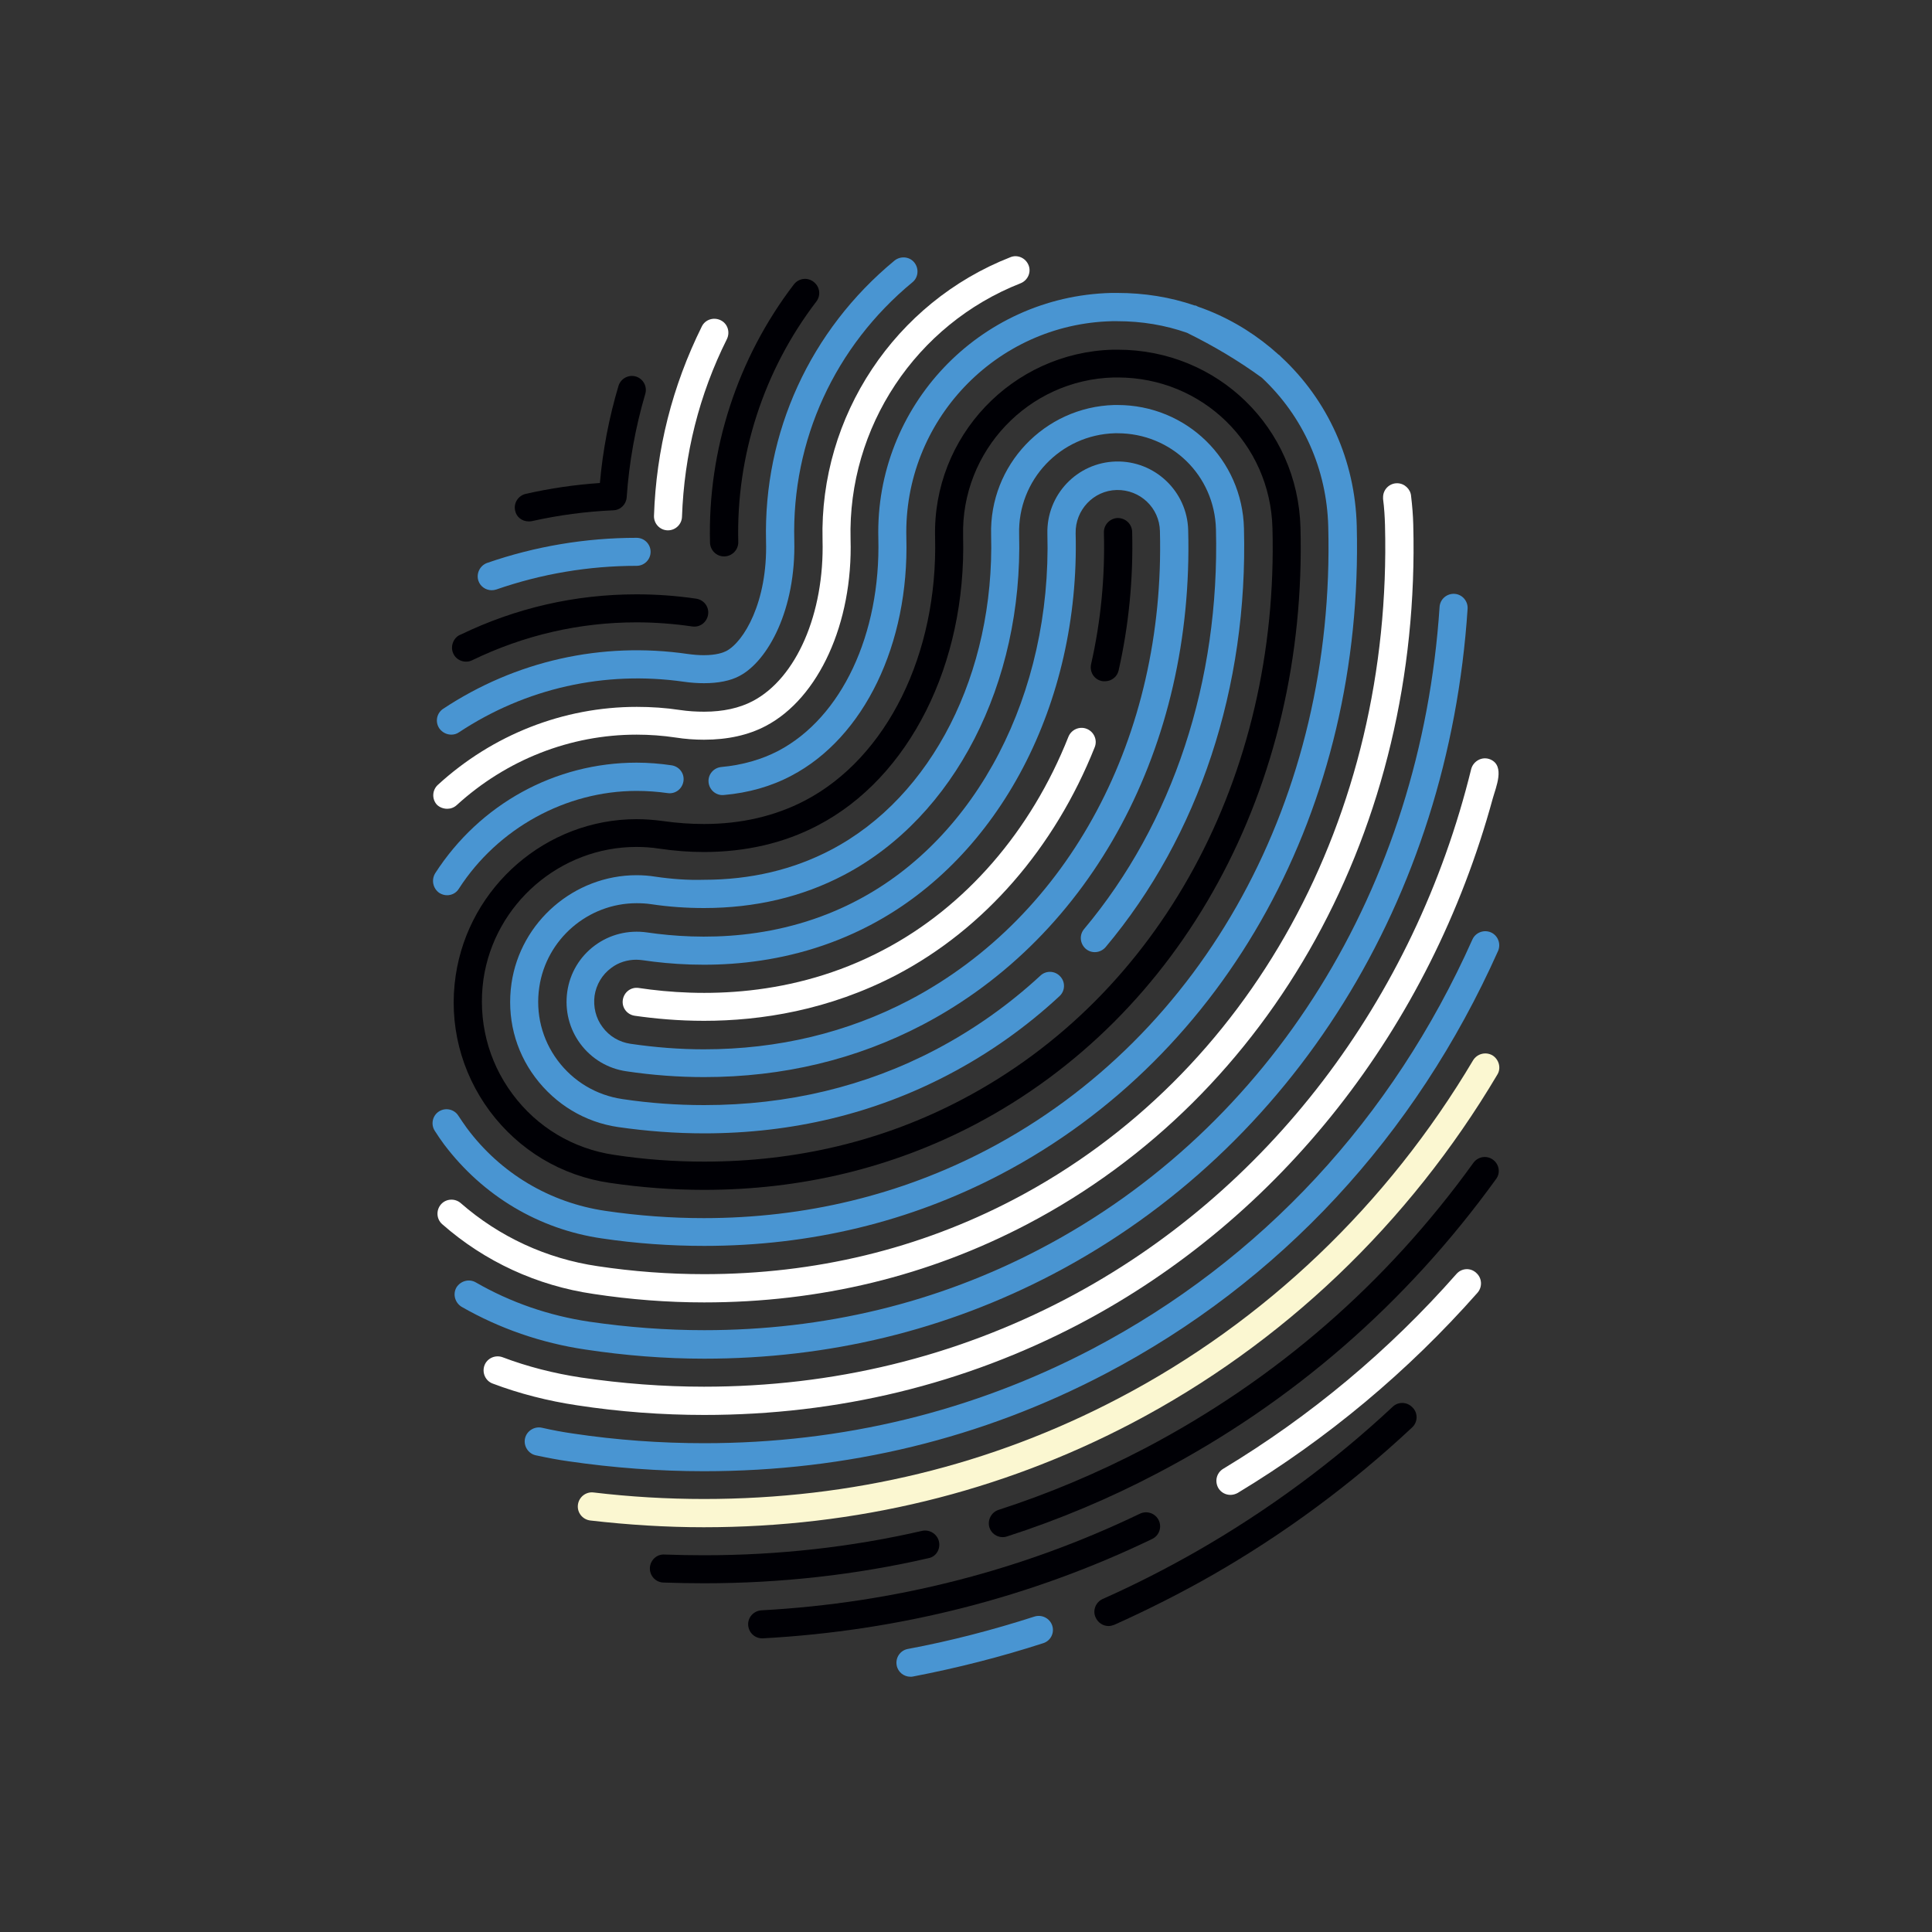
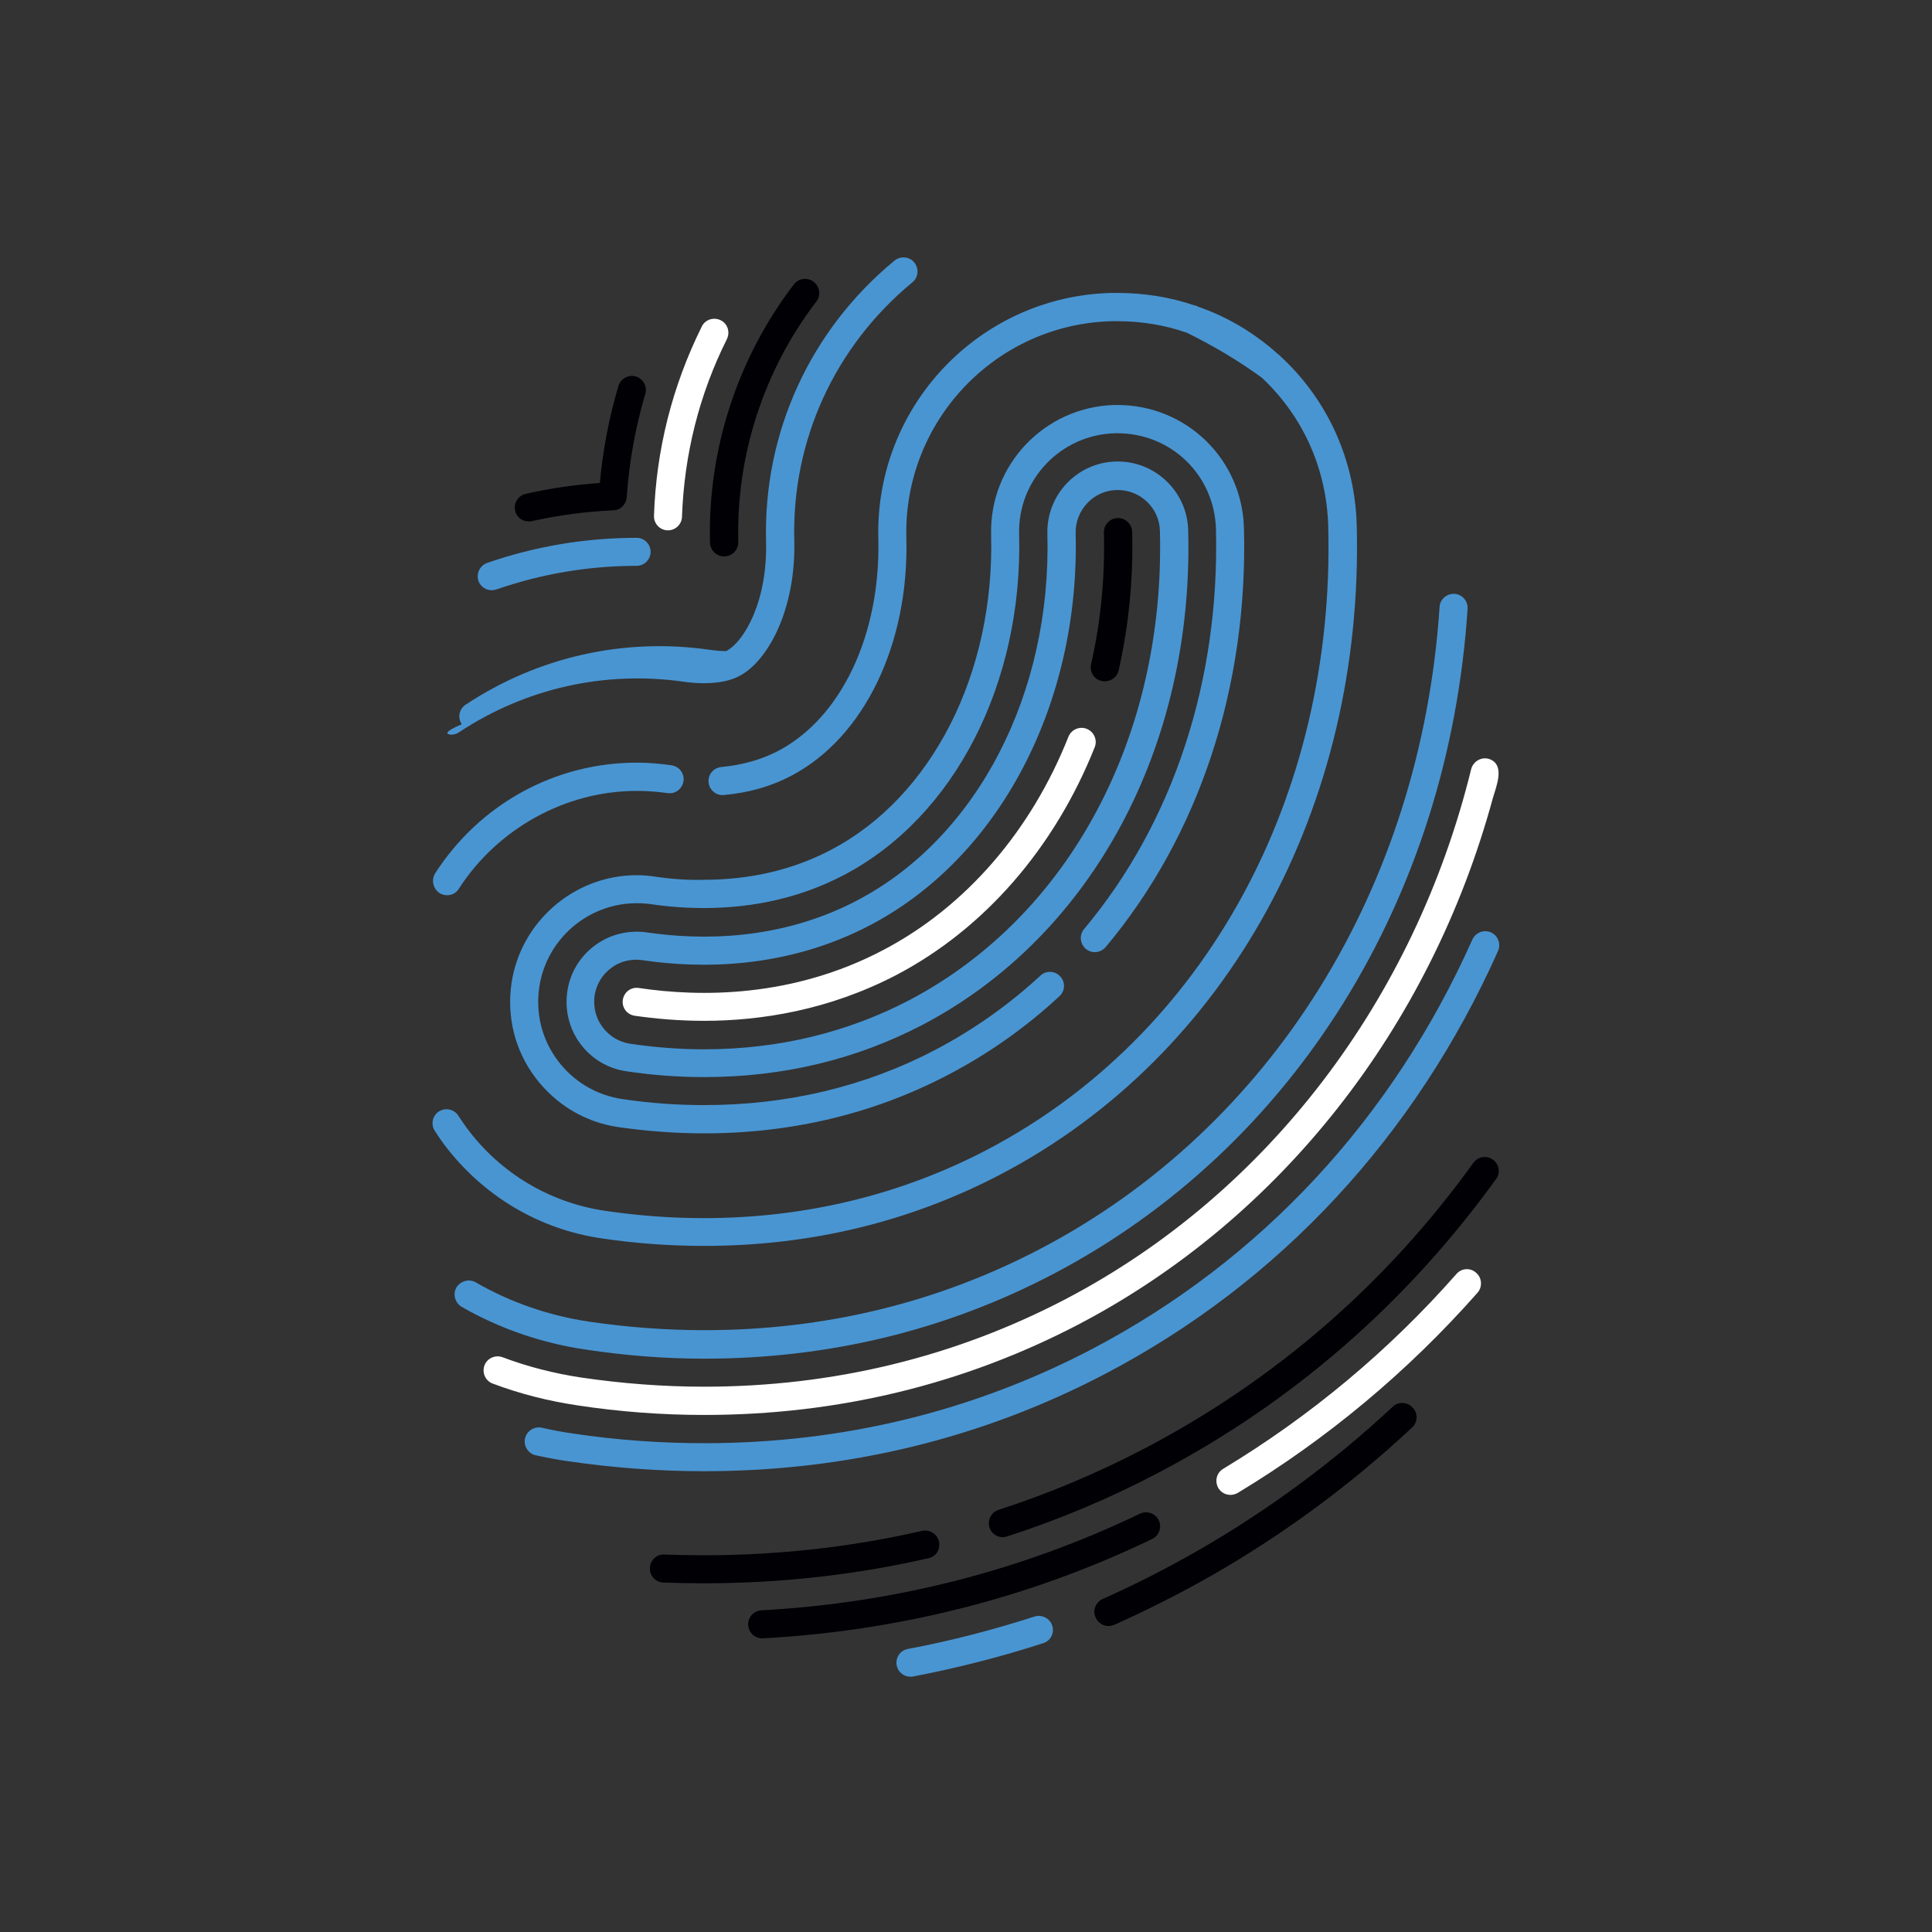
<svg xmlns="http://www.w3.org/2000/svg" version="1.1" id="Calque_1" x="0px" y="0px" viewBox="0 0 800 800" style="enable-background:new 0 0 800 800;" xml:space="preserve">
  <rect x="0" y="0" width="800" height="800" fill="#333333" stroke="none" />
  <style type="text/css">
	.st0{fill:#4995D2;}
	.st1{fill:#000005;}
	.st2{fill:#FFFFFF;}
	.st3{fill:#FBF7D1;}
</style>
  <g>
    <path class="st0" d="M428.3,669.4c-17.1,5.5-34.7,10.1-52.4,13.4c-3.2,0.6-5.2,3.7-4.6,6.8c0.5,2.8,3,4.7,5.7,4.7   c0.4,0,0.7,0,1.1-0.1c18.2-3.5,36.3-8.1,53.9-13.8c3.1-1,4.7-4.3,3.7-7.3C434.7,670.1,431.4,668.4,428.3,669.4z" />
    <path class="st1" d="M576.7,582.5c-24.3,22.7-51.4,42.7-80.4,59.4c-12.9,7.4-26.2,14.2-39.7,20.2c-2.9,1.3-4.3,4.8-2.9,7.7   c1,2.2,3.1,3.5,5.3,3.5c0.8,0,1.6-0.2,2.4-0.5c13.8-6.2,27.5-13.1,40.8-20.7c29.8-17.1,57.6-37.7,82.5-61c2.4-2.2,2.5-5.9,0.3-8.2   C582.7,580.4,579,580.3,576.7,582.5z" />
    <path class="st1" d="M479.8,629.5c-1.4-2.9-4.9-4.1-7.8-2.7c-48.9,23.5-101.6,37-156.7,40c-3.2,0.2-5.7,2.9-5.5,6.1   c0.2,3.1,2.7,5.5,5.8,5.5c0.1,0,0.2,0,0.3,0c56.6-3.1,110.8-16.9,161.1-41.1C480,635.9,481.2,632.4,479.8,629.5z" />
    <path class="st2" d="M603.1,527.5c-28,31.8-60.5,58.9-96.6,80.7c-2.8,1.7-3.6,5.2-2,8c1.1,1.8,3,2.8,5,2.8c1,0,2.1-0.3,3-0.8   c37.1-22.4,70.5-50.3,99.3-82.9c2.1-2.4,1.9-6.1-0.5-8.2C608.9,524.8,605.2,525.1,603.1,527.5z" />
    <path class="st1" d="M388.8,638.3c-0.7-3.1-3.9-5.1-7-4.4c-29.1,6.7-59.4,10.1-90.3,10.1c-5.3,0-10.7-0.1-16.4-0.3   c-3.2-0.2-5.9,2.4-6,5.6c-0.1,3.2,2.4,5.9,5.6,6c5.9,0.2,11.4,0.3,16.9,0.3c31.7,0,62.9-3.5,92.9-10.4   C387.6,644.6,389.5,641.5,388.8,638.3z" />
    <path class="st1" d="M618.2,480.2c-2.6-1.9-6.2-1.3-8.1,1.3c-36.1,50.1-81.9,89.8-136,118.2c-19.5,10.2-39.9,18.8-60.6,25.5   c-3.1,1-4.7,4.3-3.8,7.3c0.8,2.5,3.1,4,5.5,4c0.6,0,1.2-0.1,1.8-0.3c21.4-6.9,42.4-15.7,62.5-26.3c55.7-29.2,102.8-70.2,140-121.7   C621.4,485.7,620.8,482.1,618.2,480.2z" />
-     <path class="st3" d="M618,437c-2.8-1.6-6.3-0.7-8,2c-35.5,59.8-86.2,108.3-146.8,140c-52.8,27.7-110.5,41.7-171.7,41.7   c-15.2,0-30.6-0.9-45.7-2.7c-3.2-0.4-6.1,1.9-6.5,5.1c-0.4,3.2,1.9,6.1,5.1,6.5c15.6,1.8,31.4,2.8,47,2.8c63,0,122.6-14.5,177.1-43   C531.1,556.6,583.4,506.7,620,445C621.7,442.3,620.7,438.7,618,437z" />
    <path class="st1" d="M218.9,215.9c0.4,0,0.8,0,1.3-0.1c11.1-2.5,22.5-4,33.8-4.5c3-0.1,5.3-2.5,5.5-5.4c1-14.5,3.6-28.9,7.7-42.8   c0.9-3.1-0.9-6.3-3.9-7.2c-3.1-0.9-6.3,0.9-7.2,3.9c-3.9,13.1-6.5,26.6-7.7,40.2c-10.3,0.7-20.6,2.2-30.7,4.5   c-3.1,0.7-5.1,3.8-4.4,6.9C213.8,214.1,216.2,215.9,218.9,215.9z" />
    <path class="st0" d="M457.8,568.8c72.1-37.8,128.3-98.4,162.5-175c1.3-2.9,0-6.4-2.9-7.7c-2.9-1.3-6.4,0-7.7,2.9   c-33.1,74.2-87.5,132.8-157.3,169.5c-49.4,25.9-103.5,39.1-160.8,39.1c-18,0-36.3-1.3-54.3-4c-4.2-0.6-8.5-1.4-12.9-2.4   c-3.1-0.7-6.3,1.3-7,4.4c-0.7,3.1,1.3,6.3,4.4,7c4.7,1,9.3,1.9,13.7,2.5c18.5,2.7,37.4,4.1,56,4.1   C350.8,609.2,406.7,595.6,457.8,568.8z" />
    <path class="st2" d="M276.4,219.6c0.1,0,0.1,0,0.2,0c3.1,0,5.7-2.5,5.8-5.6c0.9-25.8,7.1-50.6,18.6-73.6c1.4-2.9,0.3-6.4-2.6-7.8   c-2.9-1.4-6.4-0.3-7.8,2.6c-12.2,24.6-18.9,51-19.8,78.4C270.7,216.8,273.2,219.5,276.4,219.6z" />
    <path class="st0" d="M203.6,244.4c0.6,0,1.3-0.1,1.9-0.3c18.7-6.5,38.3-9.8,58.1-9.8c3.2,0,5.8-2.6,5.8-5.8s-2.6-5.8-5.8-5.8   c-21.1,0-42,3.5-61.9,10.4c-3,1.1-4.6,4.4-3.6,7.4C198.9,242.9,201.2,244.4,203.6,244.4z" />
    <path class="st2" d="M291.6,585.9c55.4,0,107.7-12.7,155.4-37.7c83.2-43.7,145.2-122.6,171.1-217.5c1.3-4.7,5.2-13.5-0.9-16.2   c-3.4-1.5-7.1,0.6-8,3.9c-23.5,95.8-84.6,175.8-167.7,219.4c-46,24.1-96.5,36.4-150,36.4c-16.8,0-33.9-1.3-50.9-3.8   c-11.2-1.7-22.2-4.5-32.5-8.4c-3-1.1-6.4,0.4-7.5,3.4s0.4,6.4,3.4,7.5c11.1,4.2,22.9,7.2,34.9,9   C256.5,584.6,274.2,585.9,291.6,585.9z" />
    <path class="st1" d="M294,224.7c0.1,3.2,2.7,5.7,5.8,5.7c0.1,0,0.1,0,0.2,0c3.2-0.1,5.8-2.8,5.7-6c-0.9-35.7,10.5-71,32.3-99.5   c2-2.6,1.5-6.2-1.1-8.2s-6.2-1.5-8.2,1.1C305.3,148.4,293,186.4,294,224.7z" />
-     <path class="st1" d="M187.6,270.4c1.3,3.2,5.1,4.4,7.9,3c21.5-10.4,44.4-15.7,68.1-15.7c7.7,0,15.5,0.6,23,1.7   c3.2,0.5,6.1-1.7,6.6-4.9s-1.7-6.1-4.9-6.6c-8.1-1.2-16.4-1.8-24.7-1.8c-25.4,0-49.9,5.6-72.9,16.7   C188.1,263.7,186.3,267.3,187.6,270.4z" />
    <path class="st0" d="M291.6,562.6c51.6,0,100.2-11.8,144.6-35.1c99.4-52.2,163.6-155.1,171.5-275.4c0.2-3.2-2.2-6-5.4-6.2   s-6,2.2-6.2,5.4c-7.7,116.2-69.5,215.6-165.3,265.8c-42.7,22.4-89.5,33.7-139.2,33.7c-15.7,0-31.7-1.2-47.5-3.5   c-16.8-2.5-32.7-8-47.1-16.3c-2.8-1.6-6.3-0.6-8,2.1c-1.6,2.8-0.6,6.3,2.1,8c15.7,9,33,15,51.2,17.7   C258.8,561.3,275.3,562.6,291.6,562.6z" />
-     <path class="st0" d="M186.9,304.2c1.1,0,2.2-0.3,3.2-1c27.5-18.2,60.3-25.6,93.1-20.9c2.8,0.4,5.6,0.6,8.3,0.6c5.9,0,11-1,14.7-3   c11.8-6.2,23.4-27.5,22.7-56.1c-1.1-41.5,16.8-80.4,48.9-106.9c2.5-2,2.8-5.7,0.8-8.2s-5.7-2.8-8.2-0.8   c-34.9,28.8-54.3,71.1-53.2,116.2c0.7,25.1-9.2,41.7-16.5,45.5c-1.2,0.6-4,1.7-9.3,1.7c-2.2,0-4.4-0.2-6.6-0.5   c-35.7-5.2-71.4,2.9-101.3,22.7c-2.7,1.8-3.4,5.4-1.6,8.1C183.1,303.3,185,304.2,186.9,304.2z" />
-     <path class="st2" d="M291.6,539.3c47.8,0,92.8-10.9,133.8-32.4c101.8-53.4,163.1-164.5,159.8-289.7c-0.1-3.8-0.4-7.6-0.9-11.8   c-0.2-2.8-2.7-5.3-5.8-5.3c-3.2,0-5.8,2.6-5.8,5.8c0,0.2,0,0.5,0,0.7c0.5,3.9,0.7,7.4,0.8,10.9c3.1,120.8-55.7,227.8-153.6,279.1   c-39.3,20.6-82.5,31-128.3,31c-14.7,0-29.5-1.1-44.1-3.3c-21.2-3.1-40.8-12.2-56.7-26.1c-2.4-2.1-6.1-1.9-8.2,0.5   c-2.1,2.4-1.9,6.1,0.5,8.2c17.6,15.5,39.3,25.5,62.7,28.9C260.9,538.1,276.3,539.3,291.6,539.3z" />
-     <path class="st2" d="M185.2,334.9c1.4,0,2.8-0.5,3.9-1.5c20.6-18.8,47-29.2,74.5-29.2c5.4,0,10.9,0.4,16.2,1.2   c3.8,0.6,7.8,0.9,11.7,0.9c9.8,0,18.4-1.9,25.6-5.7c21.9-11.5,36.1-42.6,35.1-77.3c-1.2-46.4,27.1-89,70.4-106   c3-1.2,4.5-4.6,3.3-7.5c-1.2-3-4.6-4.5-7.5-3.3c-47.8,18.7-79.1,65.8-77.8,117.1c0.8,30.4-10.8,57.2-28.9,66.7   c-5.5,2.9-12.3,4.4-20.1,4.4c-3.3,0-6.7-0.2-10-0.7c-5.9-0.9-11.9-1.3-17.9-1.3c-30.4,0-59.7,11.5-82.4,32.3   c-2.4,2.2-2.5,5.9-0.4,8.2C182,334.3,183.6,334.9,185.2,334.9z" />
+     <path class="st0" d="M186.9,304.2c1.1,0,2.2-0.3,3.2-1c27.5-18.2,60.3-25.6,93.1-20.9c2.8,0.4,5.6,0.6,8.3,0.6c5.9,0,11-1,14.7-3   c11.8-6.2,23.4-27.5,22.7-56.1c-1.1-41.5,16.8-80.4,48.9-106.9c2.5-2,2.8-5.7,0.8-8.2s-5.7-2.8-8.2-0.8   c-34.9,28.8-54.3,71.1-53.2,116.2c0.7,25.1-9.2,41.7-16.5,45.5c-2.2,0-4.4-0.2-6.6-0.5   c-35.7-5.2-71.4,2.9-101.3,22.7c-2.7,1.8-3.4,5.4-1.6,8.1C183.1,303.3,185,304.2,186.9,304.2z" />
    <path class="st0" d="M249.2,512.8c14.1,2.1,28.4,3.1,42.4,3.1c44,0,85.3-10,122.9-29.7c93.9-49.3,150.3-152.1,147.3-268.5   c-0.7-27-11.9-51.9-31.3-69.9l-0.8-0.8l-0.2-0.1c-8.6-7.8-18.4-14-29.1-18.3c-1.4-0.6-2.9-1.1-4.3-1.6l-1-0.5h-0.4   c-10.2-3.5-20.9-5.2-32-5.2c-0.8,0-1.6,0-2.6,0c-54.6,1.4-97.8,47-96.4,101.6c1,39.7-15.2,74.2-41.4,88c-6.9,3.6-14.9,5.9-23.6,6.7   c-3.2,0.3-5.6,3.1-5.3,6.3c0.3,3.2,3.1,5.6,6.3,5.3c10.3-0.9,19.7-3.6,28-8c30.1-15.8,48.8-54.5,47.6-98.6   c-1.2-48.1,36.9-88.4,85.1-89.6c0.9,0,1.5,0,2.3,0c10,0,19.7,1.6,28.8,4.8c11,5.4,21.4,11.6,31,18.6c17.1,16,26.9,37.9,27.5,61.7   C552.9,330,498.8,428.8,408.9,476c-35.9,18.8-75.5,28.4-117.5,28.4c-13.4,0-27.1-1-40.7-3c-23.1-3.4-43.5-15.6-57.4-34.3   c-1.2-1.7-2.4-3.4-3.5-5.1c-1.7-2.7-5.3-3.5-8-1.8s-3.5,5.3-1.8,8c1.2,1.9,2.5,3.8,3.9,5.7C200,495.2,223.1,509,249.2,512.8z" />
    <path class="st0" d="M182,369.8c1,0.6,2.1,0.9,3.1,0.9c1.9,0,3.8-0.9,4.9-2.7c16.1-25,44.3-40.5,73.6-40.5c4.3,0,8.6,0.3,12.8,0.9   c3.2,0.5,6.1-1.7,6.6-4.9c0.5-3.2-1.7-6.1-4.9-6.6c-4.7-0.7-9.6-1.1-14.5-1.1c-33.7,0-64.9,17.1-83.4,45.8   C178.5,364.4,179.3,368,182,369.8z" />
-     <path class="st1" d="M333.3,331.5c-12.3,6.4-26.3,9.7-41.8,9.7c-5.5,0-11.2-0.4-16.8-1.2c-3.7-0.5-7.4-0.8-11.1-0.8   c-37.3,0-69.4,27.8-74.9,64.7c-3,20,2.1,40,14.1,56.2c12.1,16.2,29.7,26.8,49.7,29.7c12.9,1.9,26,2.9,39,2.9   c40.2,0,77.9-9.1,112.1-27c86-45.1,137.7-139.9,134.9-247.2c-1.1-41.4-34.3-73.7-75.7-73.7c-0.6,0-1.2,0-1.9,0   c-41.7,1.1-74.8,35.9-73.7,77.7C388.4,270.8,367.3,313.7,333.3,331.5z M398.8,222c-0.9-35.3,27.1-64.8,62.4-65.7c0.6,0,1.1,0,1.6,0   c35,0,63.2,27.4,64.1,62.4c2.7,102.9-46.6,193.6-128.6,236.6c-32.5,17.1-68.4,25.7-106.7,25.7c-12.4,0-24.9-0.9-37.3-2.8   c-16.9-2.5-31.9-11.4-42.1-25.2c-10.2-13.7-14.4-30.6-12-47.6c4.6-31.2,31.8-54.7,63.3-54.7c3.1,0,6.3,0.2,9.4,0.7   c6.2,0.9,12.4,1.4,18.5,1.4c17.4,0,33.3-3.7,47.2-11C376.6,322,400.2,274.9,398.8,222z" />
    <path class="st0" d="M271.3,363c-2.5-0.4-5.1-0.6-7.7-0.6c-25.8,0-48.1,19.3-51.8,44.8c-2,13.9,1.4,27.7,9.8,38.9   c8.4,11.2,20.6,18.6,34.4,20.6c11.8,1.7,23.8,2.6,35.6,2.6c36.4,0,70.5-8.2,101.3-24.4c16.6-8.7,32-19.6,45.8-32.4   c2.4-2.2,2.5-5.9,0.3-8.2c-2.2-2.4-5.9-2.5-8.2-0.3c-13.1,12.1-27.7,22.4-43.3,30.6c-29.1,15.3-61.4,23-95.9,23   c-11.2,0-22.6-0.8-33.9-2.5c-10.8-1.6-20.3-7.3-26.8-16s-9.2-19.5-7.6-30.3c2.9-19.9,20.2-34.8,40.3-34.8c2,0,4,0.1,6,0.4   c7.3,1.1,14.7,1.6,21.9,1.6c21.2,0,40.7-4.6,58-13.7c45.7-24,74.1-79.3,72.5-141.1c-0.6-22.5,17.2-41.2,39.7-41.8c0.4,0,0.7,0,1,0   c22.3,0,40.2,17.4,40.8,39.7c1.6,62.9-17.8,121.7-54.6,165.6c-2.1,2.5-1.7,6.1,0.7,8.2c2.5,2.1,6.1,1.7,8.2-0.7   c38.7-46.1,59-107.7,57.3-173.4c-0.7-28.6-23.8-51.1-52.4-51.1c-0.4,0-0.9,0-1.3,0c-28.9,0.8-51.8,24.9-51,53.8   c1.5,57.3-24.5,108.5-66.3,130.4c-15.6,8.2-33.3,12.4-52.6,12.4C284.9,364.5,278.1,364,271.3,363z" />
    <path class="st0" d="M355,372.8c-32.1,16.9-65.1,16.5-87.1,13.3c-7.7-1.1-15.4,0.8-21.6,5.4c-6.2,4.6-10.3,11.4-11.4,19.1   c-1.1,7.7,0.8,15.4,5.4,21.6c4.6,6.2,11.4,10.3,19.1,11.4c10.7,1.6,21.5,2.4,32.2,2.4c32.6,0,63-7.3,90.5-21.7   C452.2,387.5,494.4,309,492,219.5c-0.4-16-13.8-28.8-29.9-28.4c-16.1,0.4-28.8,13.8-28.4,29.9C435.5,287.2,404.6,346.8,355,372.8z    M445.4,220.8c-0.2-9.6,7.4-17.7,17-17.9c9.7-0.2,17.7,7.4,17.9,17c2.2,85-37.5,159.4-103.7,194.2c-25.8,13.5-54.4,20.4-85.1,20.4   c-10.1,0-20.3-0.8-30.5-2.3c-4.6-0.7-8.7-3.1-11.5-6.9c-2.8-3.7-3.9-8.4-3.3-13c0.7-4.6,3.1-8.7,6.9-11.5c3-2.3,6.7-3.4,10.4-3.4   c0.9,0,1.7,0.1,2.6,0.2c23.7,3.5,59.3,3.8,94.2-14.5C413.9,355,447.2,291.3,445.4,220.8z" />
    <path class="st1" d="M456.2,282c0.4,0.1,0.9,0.1,1.3,0.1c2.7,0,5.1-1.8,5.7-4.5c4.2-18.6,6.1-37.9,5.6-57.4c-0.1-3.2-2.7-5.7-6-5.7   c-3.2,0.1-5.8,2.8-5.7,6c0.5,18.6-1.3,36.9-5.3,54.5C451.1,278.2,453,281.3,456.2,282z" />
    <path class="st2" d="M264.5,409.1c-3.2-0.5-6.1,1.7-6.6,4.9c-0.5,3.2,1.7,6.1,4.9,6.6c8.4,1.2,18.1,2.1,28.7,2.1   c23.6,0,51.7-4.4,79.7-19c36.4-19.1,65.5-52.6,82.1-94.3c1.2-3-0.3-6.4-3.3-7.6s-6.4,0.3-7.6,3.3c-15.5,39.1-42.7,70.5-76.7,88.3   C328.1,413.2,289.9,412.9,264.5,409.1z" />
  </g>
</svg>